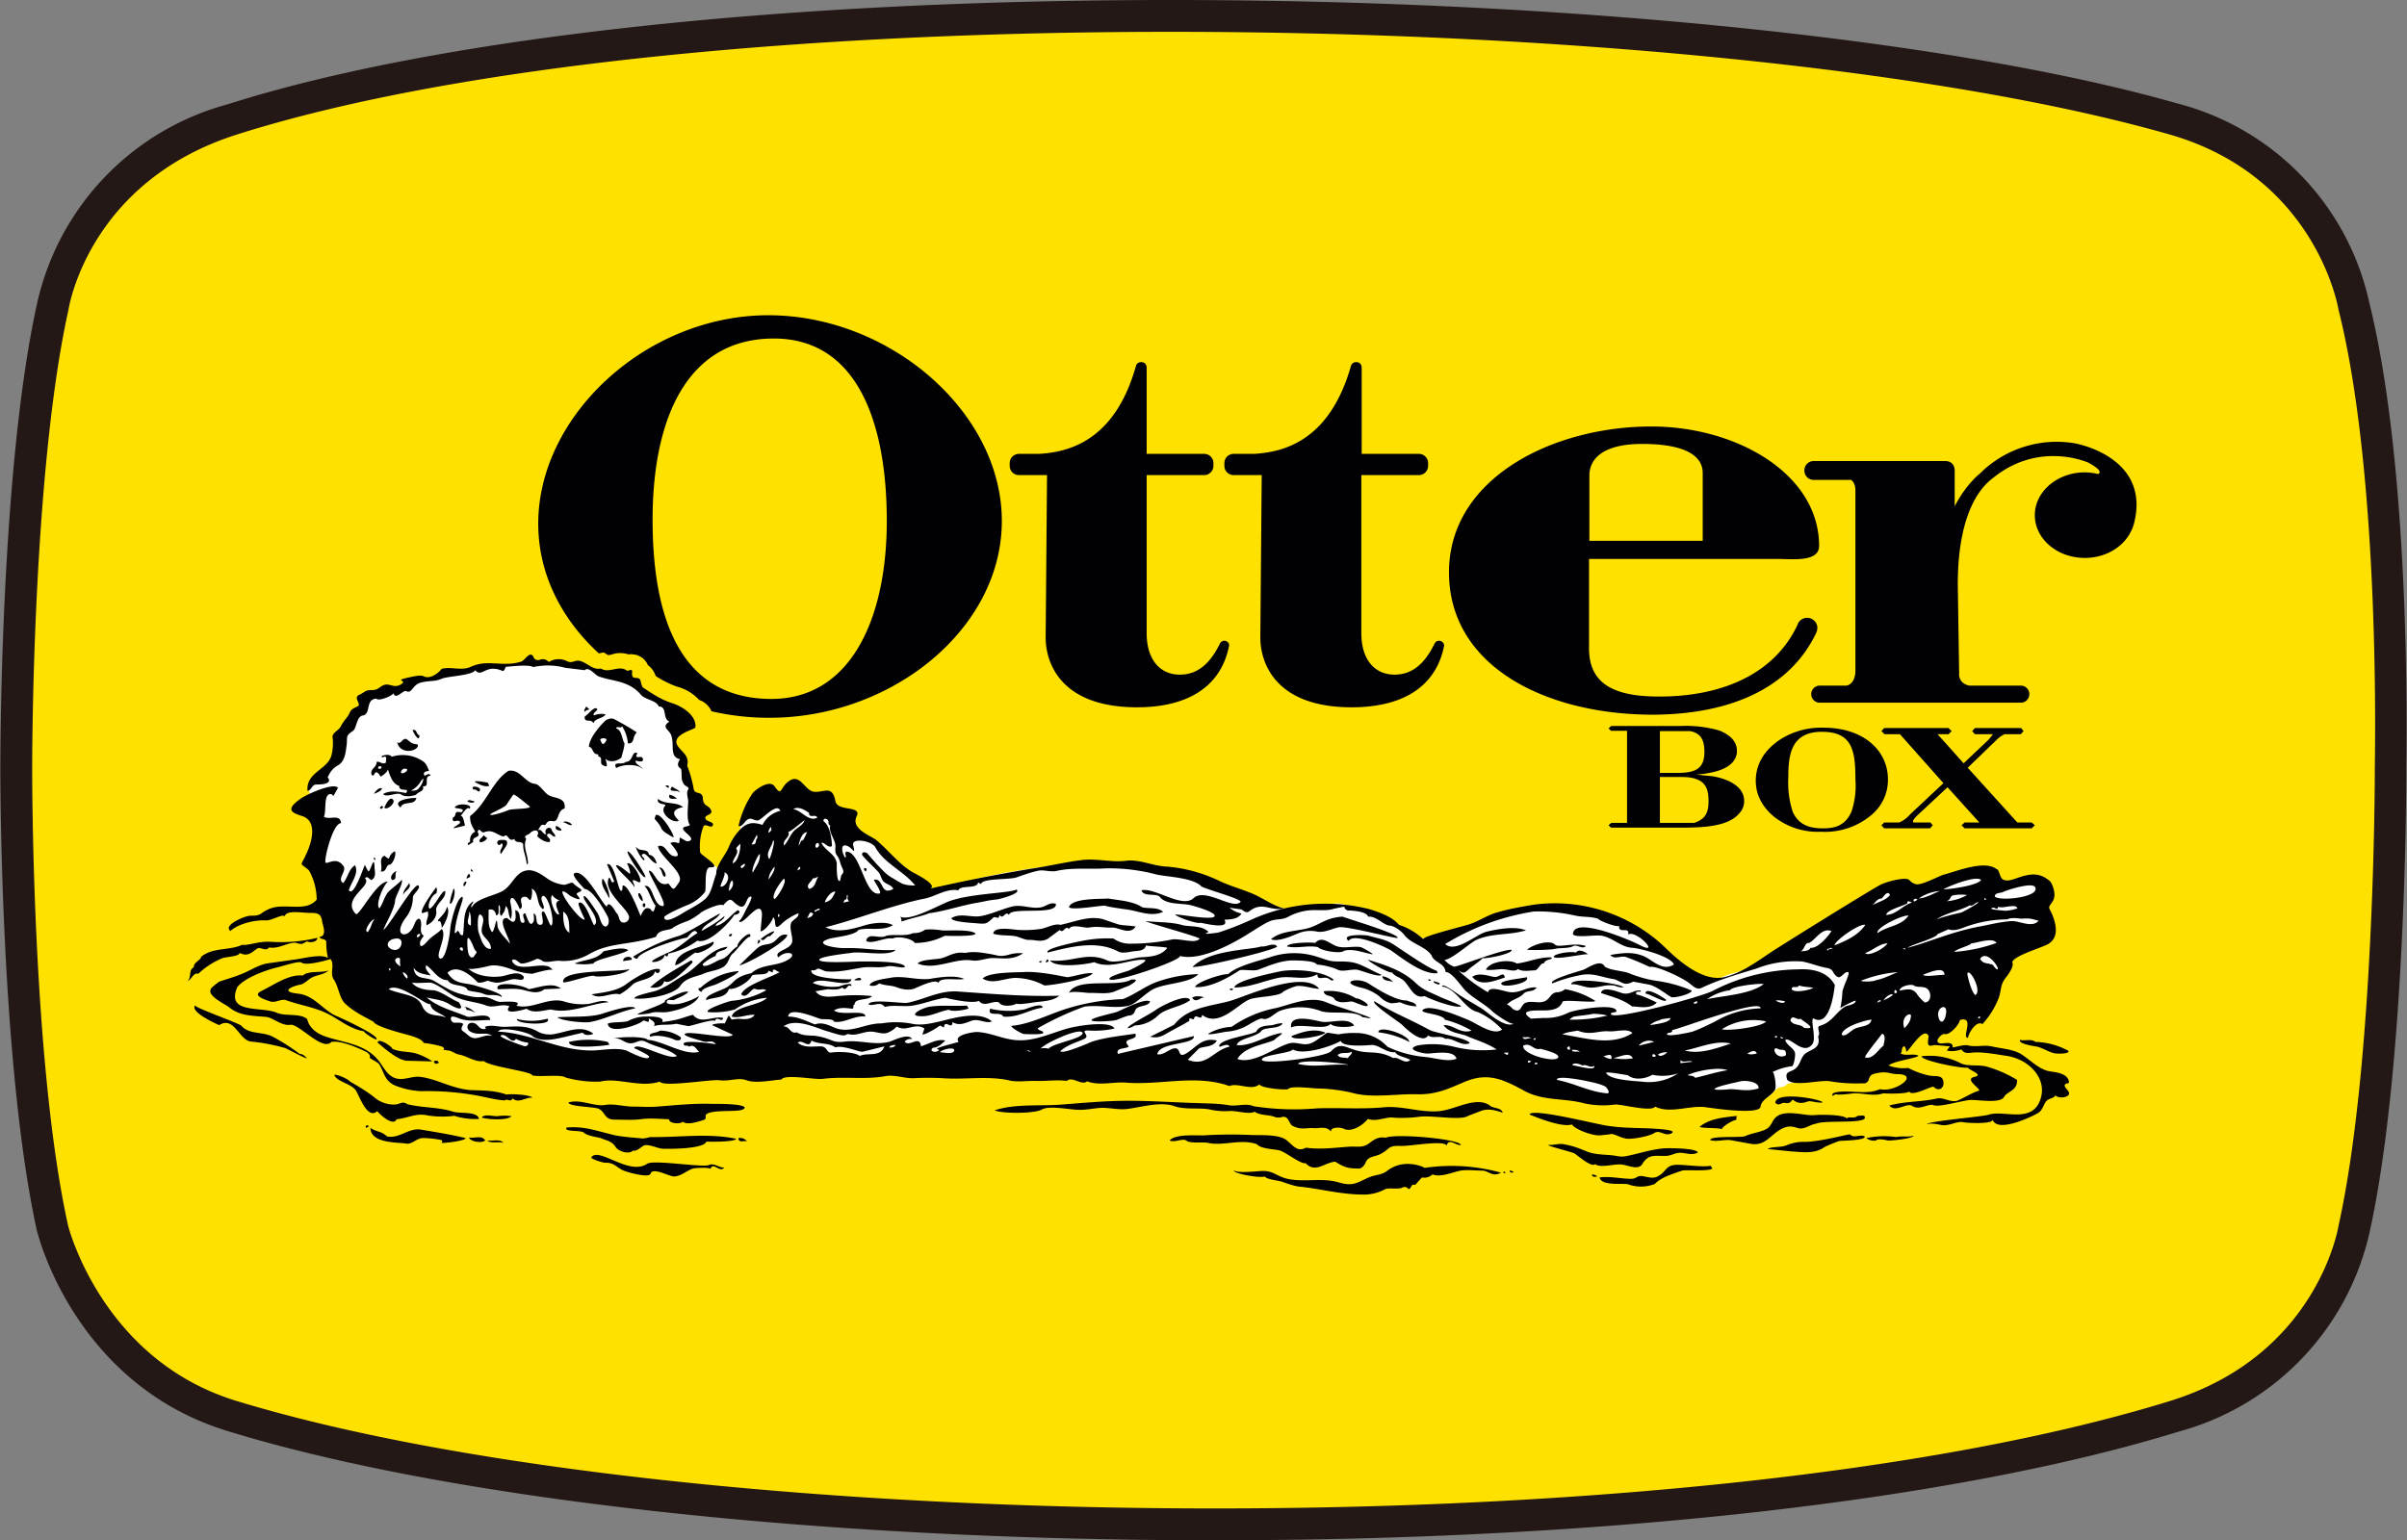
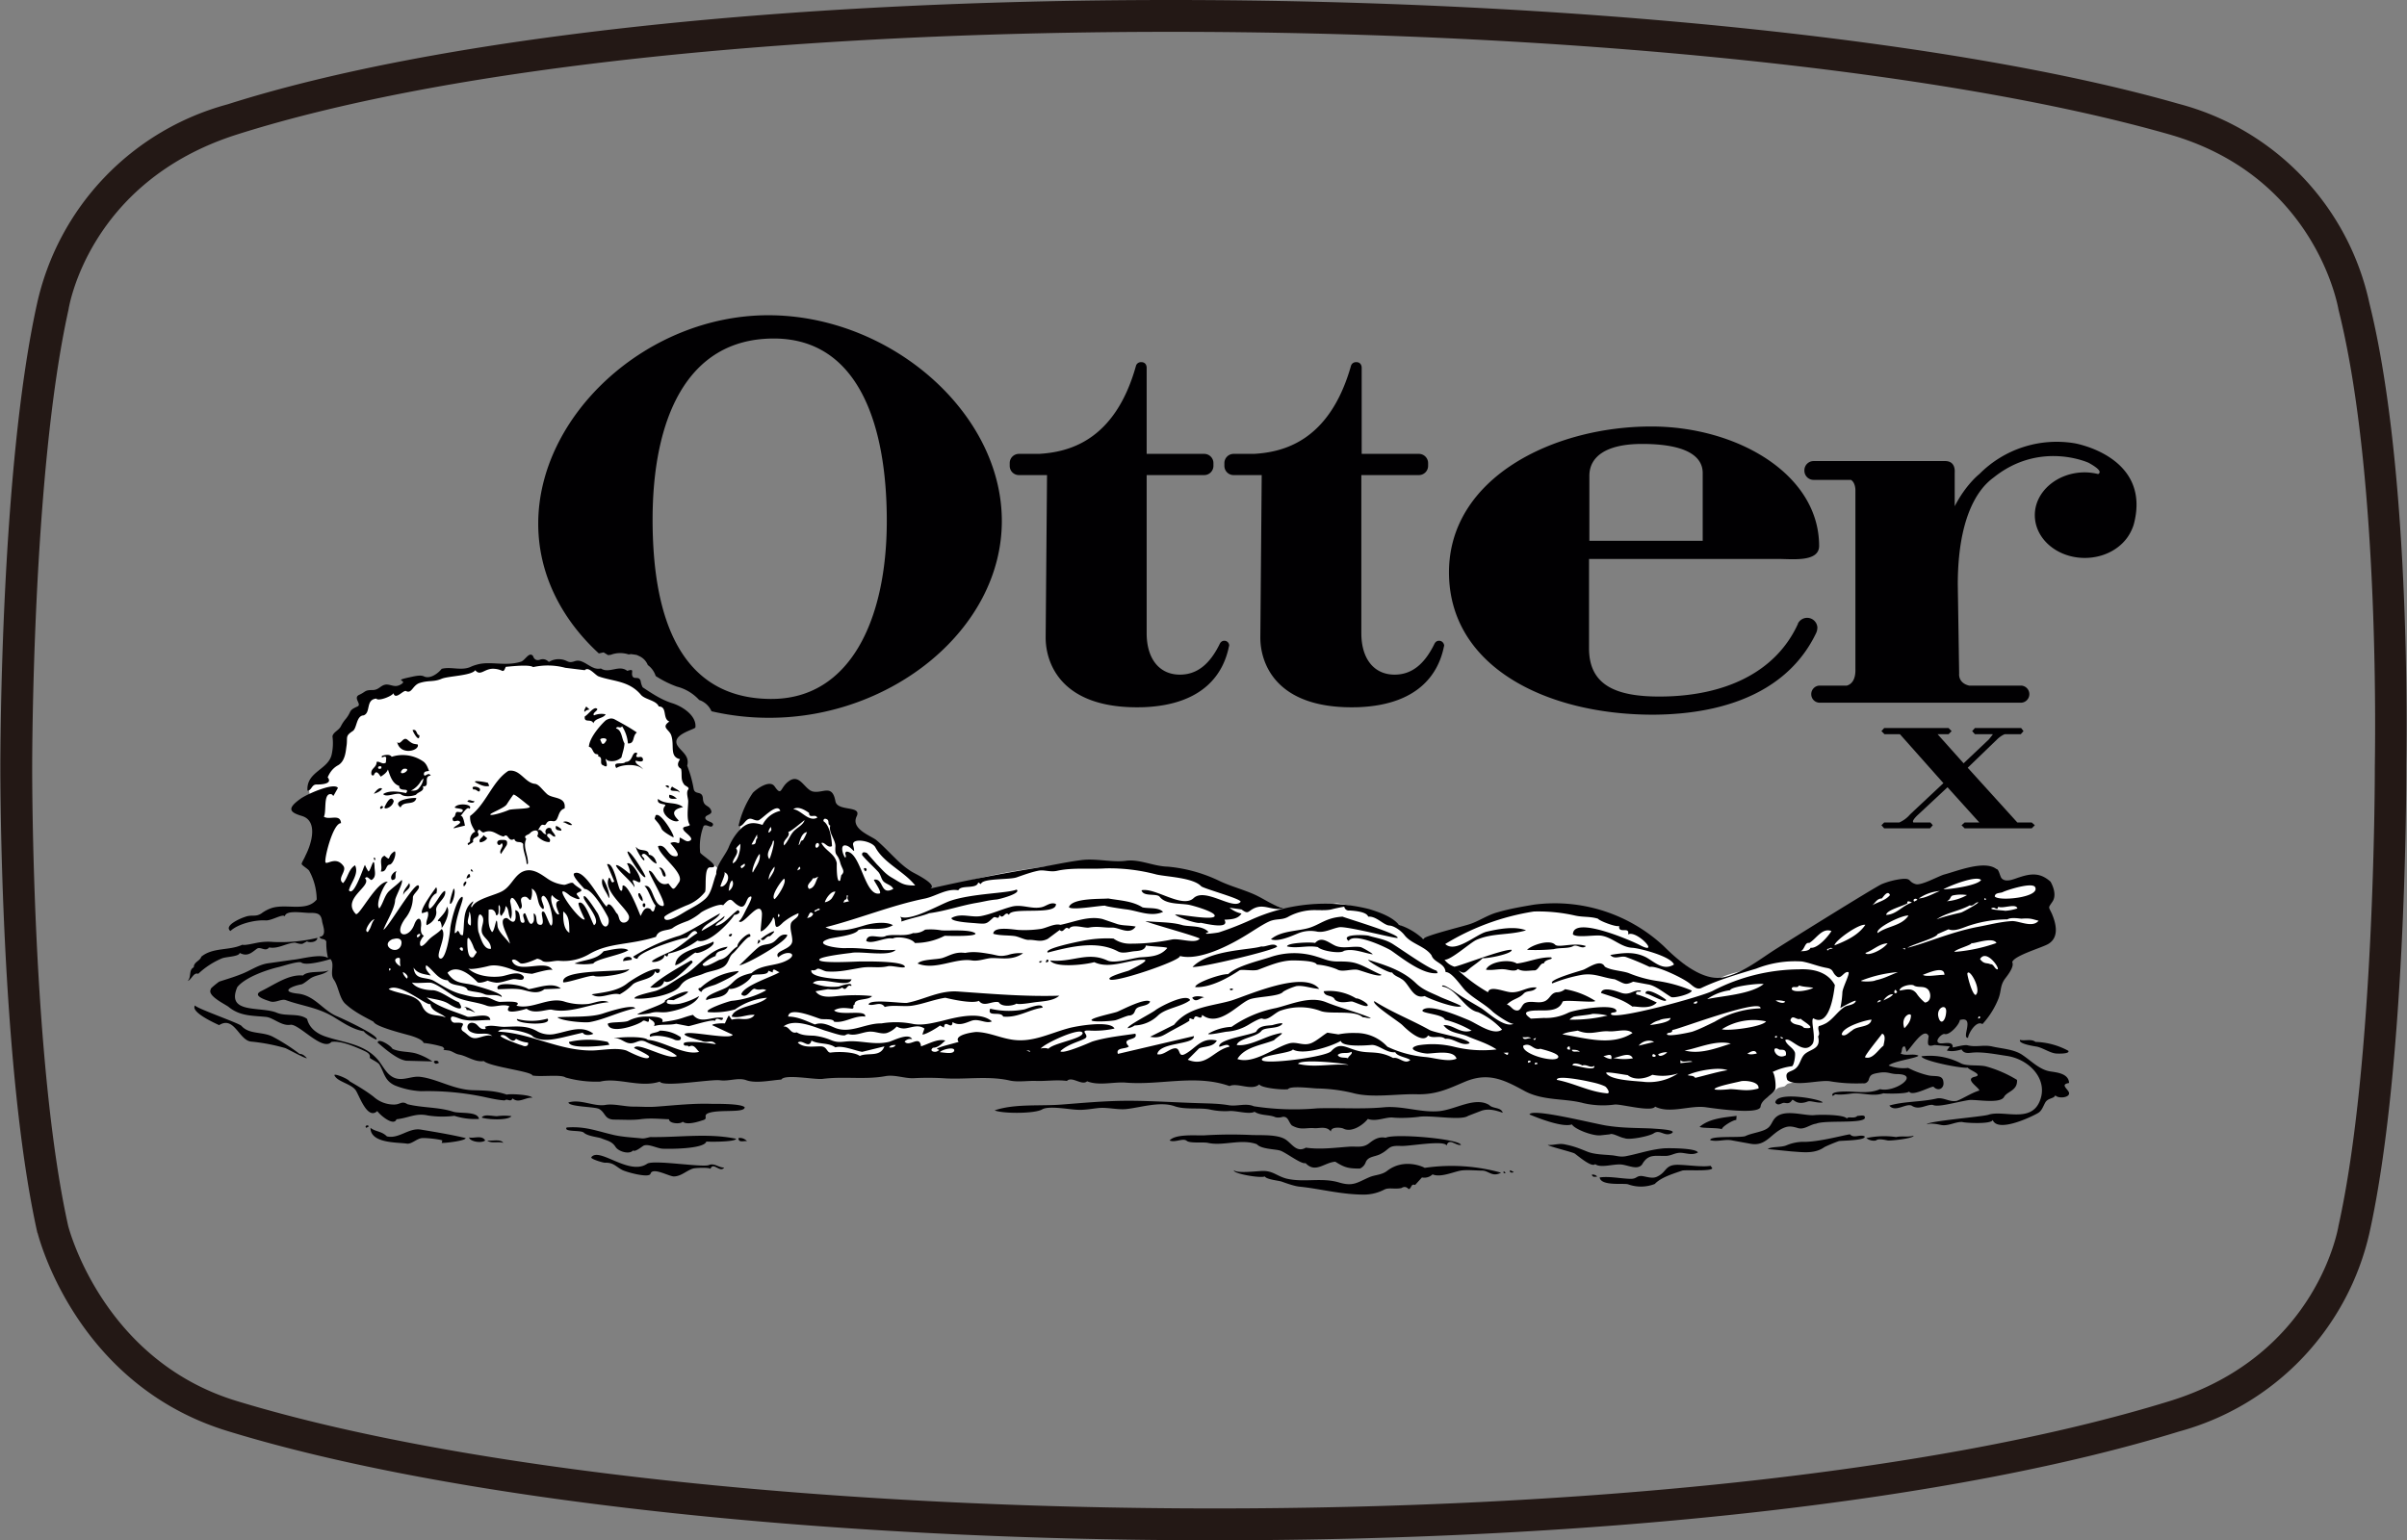
<svg xmlns="http://www.w3.org/2000/svg" viewBox="0 0 7.03 4.5">
  <rect x="0" y="0" width="7.03" height="4.5" fill="#808080" stroke="none" />
-   <path fill="#FFE100" d="M3.548 4.454c-1.149 0-2.222-.118-2.87-.316-.414-.127-.519-.528-.524-.545-.107-.48-.107-1.314-.107-1.349 0-.035 0-.868.106-1.346C.158.865.228.493.677.35 1.283.157 2.283.046 3.42.046c1.157 0 2.28.116 2.93.302a.722.722 0 01.525.548c.11.441.109 1.136.107 1.339v.008c0 .089-.003.88-.106 1.347a.734.734 0 01-.525.548c-.649.2-1.67.316-2.803.316z" />
  <path fill="#231815" d="M3.42 0C2.278 0 1.273.111.664.305a.777.777 0 00-.556.583c-.107.484-.107 1.32-.107 1.355s0 .874.108 1.358l.001.002c.005.018.116.444.555.578.651.2 1.729.319 2.883.319 1.137 0 2.163-.116 2.817-.318a.78.78 0 00.556-.583c.104-.472.107-1.266.107-1.356v-.008c.003-.204.003-.903-.108-1.35a.77.77 0 00-.558-.582C5.709.116 4.581 0 3.42 0m0 .093c1.119 0 2.246.108 2.917.3.431.124.493.512.493.512.124.493.106 1.314.106 1.338 0 .024 0 .861-.106 1.338 0 0-.059.378-.492.512-.692.214-1.743.314-2.79.314-1.096 0-2.188-.11-2.857-.314-.394-.12-.492-.512-.492-.512C.093 3.104.094 2.267.094 2.243c0-.024 0-.861.106-1.338 0 0 .055-.373.492-.512.65-.206 1.685-.3 2.728-.3" />
  <path fill="#FFF" d="M1.104 2.031l.107-.045.045-.001.015-.008.094-.016.049-.015.064-.001c.056-.002.128-.012.137-.005l.098.006.087.029.071.034.133.096-.035.047.005.029.022.046.028.084s.03.119.006.186c0 0 .027.006.04.017.012.01.028.024.032.029a.651.651 0 00.06-.091l-.002-.013.003-.031.016-.027.066-.068.062-.002s-.003-.026.02-.017c.023.009.108.036.169.139l.045.013.105.091.074.063.085-.019s.075-.026.232-.047c.055-.008.119-.01.193-.017l.127.02s.106.012.355.105l.053.017.139-.02s.118.011.246.103l.01-.001.011-.002.138-.03s.112-.058.204-.057c0 0 .147-.001.217.029 0 0 .156.115.232.167l.053.015s.012-.009.038-.017c.021-.007.054-.011.096-.036.09-.053.199-.114.222-.121.024-.008.159-.106.159-.106l.082.012.208-.051.03.035.116-.007.019.109-.101.101-.033.079-.057.116-.032.005-.025-.015-.072.047-.063-.003-.046.037-.035.048-.22.054a.159.159 0 01-.037.006h-.021c-.003.01-.016.007-.023.011l-.008.007-.014.003c-.012.003-.02.018-.031.025-.031.018-.071.007-.104.003-.046-.006-.093-.005-.139-.01l-.135-.018-.1.035-.336-.099-.378.046-.895-.034-1.063.007-.608-.065-.376-.166-.102-.405.002-.136-.028-.036-.004-.025.015-.017.027-.01.064-.12.071-.104c-.001.001-.003-.01.026-.017" />
  <path fill="#010002" d="M1.487 2.366c-.018.008-.053.018-.055.014-.002-.004.041-.019.048-.03a.596.596 0 01.019-.028c.003-.004.03.02.047.033.01.009-.042.007-.059.011m.112-.045c-.016-.014-.025-.03-.037-.031-.029-.003-.043-.044-.077-.038-.047.03-.065.097-.112.132-.001.022.008.032.015.046-.01.003-.016.016-.015.025.001.009-.012.006-.005.014l.014-.009c-.005-.019.025-.01.013-.029.004-.018.011.006.02 0 .025-.009.036.009.056.013.014-.013.012.018.031.007.005.015.019.004.026.015-.001.021.009.037.01.057l.002.002.002-.002c.001-.025-.016-.049-.005-.072-.011-.011.008-.011.012-.018.012-.011.029-.009.02.01.009.009.023.018.036.017.007-.012-.012-.014-.006-.023.01-.006.013.009.023.007-.001-.009-.011-.014-.012-.023-.01-.008-.023.006-.014.016-.012.002-.013-.018-.026-.011.007-.006.008-.019.018-.016.01.003.005-.015.026-.011.02.004.012-.031.035-.037.005-.035-.033-.028-.05-.041M1.18 2.246c.018-.002.006.012-.004.013-.011.001-.001-.013.004-.013m.05.035l.007-.007a.055.055 0 01-.013.028c-.006.009-.017.008-.024.008a.07.07 0 00.03-.029m-.118-.035h-.006c-.008-.009.015-.011.006 0m-.012-.02c0 .018-.019.018-.015.037.001.003.007.004.008-.001.007-.014.015.002.019.007.008-.005.018-.012.021-.021.006.018.013.042.033.048-.001.02.033.003.02.021-.02-.004-.049-.009-.067.003.01.011.036-.005.051 0 .01.009.032.007.045.002.006-.009.026-.01.02-.025.024.003-.001-.029.023-.031-.007-.013-.018.008-.02-.004 0-.01.01-.008.015-.01-.004-.01-.007-.019-.015-.026a.105.105 0 00-.094-.015c-.006-.009-.02-.005-.028-.003-.005.012.009-.004.012.006l-.001.014c-.01.007-.018-.005-.027-.002M1.77 2.165c-.005.008-.008.01-.012.007l-.005-.011c.001-.006.024-.006.017.004m0-.061c-.006.004-.049.048-.05.078.01.001.01.013.017.019.003.004.013 0 .01.009.017.002.001.022.015.026.019.012.006-.015.007-.019l.006.005a.041.041 0 00.04-.009c.003-.013.008-.026.009-.041-.009-.015-.007-.039-.025-.044.005-.009.012.002.018-.006a.11.11 0 01.017.05c.021.001.012-.021.026-.032-.02-.014-.044-.027-.066-.039-.009-.004-.017-.001-.024.003M2.072 3.251c.032-.01.103.001.103-.016-.01-.011-.081-.01-.095-.01-.054-.002-.107.004-.161.008-.024.002-.046 0-.07 0-.025 0-.057-.009-.08-.005-.034.006-.073-.018-.109-.007.003.013.078.012.09.019.019.011.015.03.043.031.025 0 .054.002.077-.001.029-.004.055-.001.084 0 0 .013.034.015.04.007.012.011.046 0 .058-.004.02-.005-.003-.015.02-.022M1.903 3.322c-.005-.001-.019.005-.028.004-.028-.003-.055-.004-.082-.01-.052-.012-.083-.026-.138-.022-.01.014.042.007.05.015.012.011.043.013.052.017.017.007.03.008.041.025.008.013.04.023.051.01.006.006.028-.013.031-.014.014-.006.039.008.055.009.02.001.122.001.128-.021.001.001.085.002.087-.008-.081-.017-.164-.004-.247-.005M2.157 3.325c-.001.015.018.007.025.009-.006-.006-.015-.011-.025-.009M2.072 3.403c-.012.01-.163-.016-.182-.003-.053.036-.14-.05-.163-.019-.003.005.034.016.04.016.025-.001.031.011.05.021.011.006.079.025.083.011.006-.02.054.008.068.008.021 0 .037-.017.056-.023.006-.002.048-.004.051.001.008-.022.028.013.04-.004-.015.001-.027-.013-.043-.008M5.945 3.044c-.013-.01-.031-.002-.045-.006-.007.012.045.019.05.02.02.005.04.02.058.02-.001 0 .038.002.033-.008a.214.214 0 00-.096-.026M5.645 3.228c.015.008.067-.008.105-.014.019-.003.091.012.103-.009.009-.017.04-.018.038-.05a.354.354 0 00-.089-.039c-.021-.006-.059 0-.076-.01a.198.198 0 00-.114-.02c0 .013.121.037.135.033.003.007.048.021.02.027-.03.007.013.031.014.04-.023.007-.043.021-.065.03-.021.005-.038-.01-.058-.007-.046.011-.096.008-.14.021.017.021.048-.007.065 0 .022.015.043-.004.062-.002M5.21 3.222c.007 0 .016.005.024-.008.004-.005.012.017.046.004.009-.003.026.005.043.003.003-.008-.134-.035-.138 0 .008.012.018.001.025.001M4.349 3.228c-.041-.024-.095.012-.143.018-.054.006-.109-.016-.164-.011-.063.006-.13.001-.194.003a.771.771 0 01-.186-.006c-.023-.01-.049.001-.073-.003-.029-.005-.056-.005-.085-.006-.07-.002-.139-.007-.209-.007-.065 0-.129.006-.194.011-.062.005-.138-.003-.196.017.023.01.118.01.139-.003.019-.011.077 0 .099.001.023.002.046-.003.067-.005.028-.002.054.006.081.003.043-.005.098-.023.14-.008.032.011.076.003.105.01a.2.2 0 00.054.004c.019-.002.059.011.074.002.018.012.044.008.061.016a.038.038 0 00.021-.001c.017-.002.017.015.027.025.027.015.04.006.066.008.014.001.036-.007.048.01 0-.015.029-.012.036-.009.024.013.058-.01.072-.028.025.009.052-.006.073-.004.02.002.051.001.075-.002.035-.006.124.012.145-.003l.039-.015c.021-.007.042-.001.062.006-.005-.017-.029-.011-.04-.023M4.591 3.285c.008.014.06.034.083.032l.028-.003c.007-.005.031.01.042.011.014.007.075-.006.086-.014.018-.012.03.009.05.001.026-.012-.049-.014-.055-.015-.046-.002-.084-.001-.13-.008-.032-.004-.221-.053-.228-.033.024.01.097.039.124.029M5.425 3.26c-.01.01-.027 0-.031.008-.007-.012-.079-.012-.096-.01-.031.002-.09-.02-.115.01-.007.008-.01.02-.019.027-.014.012-.048.015-.066.024-.013.006-.105-.002-.103.012.022.006.043-.004.065.001l.055.01c.04.006.054-.024.085-.042.021-.012.032-.01.052-.004.018.005.035-.011.052-.013.026-.011.129 0 .142-.015.005-.014-.017-.007-.021-.008M5.071 3.272l.001-.012c-.037.005-.078.007-.108.032.006.005.052.002.065.007 0-.007.032-.027.042-.027M3.671 3.343c.012.014.051.014.066.018.015.003.064.042.076.037.029.031.055-.002.087-.004.028.018.04.02.072.02a.032.032 0 00.017-.019c.007-.016.024-.015.04-.022.033-.016.022-.027.063-.025.026.001.127-.018.133-.001.007-.024.027.001.042-.002-.005-.018-.194-.034-.22-.021-.02-.004-.034.005-.048.016-.018.014-.034.009-.057.01-.043.003-.085.009-.128.003-.028.016-.041-.013-.061-.025-.024-.014-.07-.011-.097-.012a1.287 1.287 0 00-.139.001c-.022.001-.084-.005-.101.015.016.007.039-.008.05.001.01.008.05.003.062.006.045.01.097-.013.143.004M5.403 3.314c-.017.002-.085.021-.13.022a.128.128 0 00-.055.01c-.016.007-.045.003-.055.011l.07.007c.032.002.067.008.096-.013a.464.464 0 01.041-.017c.001-.002.081-.001.076-.014-.014-.007-.031.007-.043-.006M5.538 3.322a.245.245 0 00-.087.003.035.035 0 00.028.007c.007-.007.029-.001.035 0 .01.001.075-.006.075-.014-.017.005-.034 0-.051.004M4.659 3.401c.015.012.05 0 .074.001.021.001.049.018.063 0 .018-.032.038-.024.071-.025.016-.001.026-.01.043-.009.016.001.033.008.049-.001-.005-.013-.086-.013-.1-.012-.042.004-.07.015-.111.023-.018.003-.027-.002-.043-.003-.021-.002-.047-.002-.068-.01-.025-.01-.039-.016-.064-.021-.019-.005-.032.002-.052.001-.002.003.072.021.078.025.01.007.05.042.06.031" />
  <path fill="#010002" d="M4.161 3.412c-.002-.002-.06-.03-.11.009-.016.012-.034.011-.051.018-.035.015-.047.028-.088.016-.052-.016-.104.001-.156-.012-.028-.008-.038-.022-.067-.022-.015 0-.075.008-.085-.002-.004.01.079.024.09.018.005.009.04.012.049.015.014.005.039.014.054.015.059.006.124.024.191.023a.13.13 0 00.056-.015c.013-.006.029 0 .049-.004.008-.005.015-.004.021.003.009-.001.006-.017.019-.012l.02-.022a.035.035 0 00.031-.009c.023.01.06-.007.082-.011.017-.003.048 0 .063 0 .019 0 .029.02.055.006a.54.54 0 00-.223-.014M4.903 3.403c-.042-.001-.033.021-.064.035-.013.006-.029 0-.042-.002-.019-.002-.015.009-.037.008-.029-.001-.06-.008-.088-.004.004.026.07.016.083.02a.11.11 0 00.078-.001c.018-.019.051-.029.08-.039.009-.003.086.003.088-.007l-.005-.007c-.024.004-.062-.002-.093-.003M4.421 3.424l-.01-.005c-.005.006.006.009.01.005M4.394 3.423c-.008 0 .001.008.003.003l-.003-.003zM4.654 3.438h.01c.001-.006-.025-.011-.01 0M.579 2.845A.233.233 0 01.648 2.8c.011-.005.051-.005.052-.016.023.012.035-.001.05-.012.011-.008.025.01.036-.004.027.005.05-.013.076-.014.007.002.019.006.024.002l.011-.006c.002.004.029.005.03-.01a.467.467 0 01-.129.012.167.167 0 00-.05.003c-.006.001-.035.008-.04.005-.038.018-.086.007-.12.035-.004.013-.022.015-.022.031-.016.008-.006.029-.018.04.012-.004.017-.026.031-.021M.797 3.029c-.031-.016-.069-.006-.092-.032-.007-.008-.14-.054-.135-.06-.016.019.057.052.07.058.044-.028.058.044.093.048a.552.552 0 01.1.019c.006.002.064.034.063.029-.006-.006-.012-.012-.021-.012a.574.574 0 00-.078-.05M1.146 3.064c-.004-.009-.042-.033-.043-.018.02.017.057.05.084.053l.076.002a.181.181 0 00-.044-.022c-.023-.008-.05-.004-.073-.015M1.273 3.108l.008-.002c.002-.012-.025-.007-.008.002M1.102 3.246c.007.011.048.046.056.024.037-.004.056-.019.092-.011a.282.282 0 00.077.001.2.2 0 00.072.009c-.004-.023-.055-.015-.075-.021-.043-.014-.09-.011-.134-.022-.017-.011-.02.001-.039.001a.088.088 0 01-.06-.023c-.022-.017-.046-.031-.07-.045-.005-.008-.048-.025-.044-.017.008.018.047.024.061.042.01.012.034.09.064.062M.88 2.876c.008-.002.022-.015.029-.019.018-.01.035-.008.051-.022-.019.008-.061 0-.075.015-.042-.004-.082.026-.123.046-.028.014.02.027.025.029.017.007.034-.008.048-.003.05.018.095.021.144.052.026.016.053.034.084.039.001.006.034.025.036.024.013-.01-.103-.063-.115-.068-.041-.017-.065-.061-.114-.066-.056-.006-.014-.023.01-.027M1.07 3.295l.007-.004c-.002-.007-.014-.001-.007.004M1.13 3.32c-.016-.016-.033-.013-.048-.025 0 .046.079.042.105.046.015.003.03-.015.046-.016.01-.001.05.003.059.007l-.002.007c.009.001.07-.006.07-.014-.041-.01-.09-.018-.132-.025-.035-.005-.063.028-.098.02M1.452 3.261c-.015 0-.038-.007-.045.004.012.005.074.01.087-.004a.148.148 0 00-.042 0M1.37 3.323c.002.012.036.018.047.009-.009-.017-.034-.005-.047-.009M1.423 3.332c.012.01.032.002.047.007-.008-.012-.031-.005-.047-.007M1.15 2.742h-.002l-.002.002z" />
  <path fill="#010002" d="M5.616 2.848c.019-.007.063-.027.063 0-.021 0-.054.007-.063 0m.006.081a.123.123 0 01-.022-.023c-.014-.022-.032-.015-.052-.012 0-.013.036-.021.043-.014.012.006.027 0 .038.009.012.009.013.038-.007.04m-.041.041c-.001.014-.01.025-.019.034-.013-.036.023-.05.019-.034m-.103-.106c-.008.005-.047.004-.042.001a.375.375 0 01.107-.025c-.031.013-.042.019-.065.024m.06.037c-.008.004-.006-.01-.001-.009.001.004.007.006.001.009m-.037.022c.005-.009.018-.02.028-.018-.008.01-.018.012-.028.018m-.018.006c0-.004.01-.011.01-.004l-.01.004zm.018.126c-.015.011-.032.042-.054.034 0-.007.043-.059.05-.069.013.004.005.027.004.035m-.092-.044c-.009.005-.02.019-.03.012.001-.024.075-.044.087-.044-.004.024-.042.017-.057.032m-.051-.249c0-.013.071-.064.09-.06-.021.031-.057.047-.09.06m-.02.016c-.006-.008.006-.005.008-.009.019.003-.008.001-.008.009m-.05-.009c-.004.01-.021.01-.029.01.012-.004.012-.027.025-.024.021-.012.037-.045.065-.035-.008.014-.04.052-.061.049m.208-.144c.003-.002.017-.027.024-.01-.013.016-.035.02-.052.03.009-.007.014-.02.028-.02m.075.014c-.003-.01.01-.004.013-.002-.027.008-.045.035-.075.036 0-.014.05-.026.062-.034m.029-.01l-.009.005c-.007-.006.005-.012.009-.005m.066-.026c-.019.007-.039.02-.062.022a.125.125 0 01.062-.022m.12-.032c-.011.017-.098.028-.11.027.022-.012.097-.041.11-.027m.015.057l-.005.001c-.002-.006.003-.006.005-.001m.019.024c.007-.002.014.01.016-.003.013.007.052-.011.056.005a.144.144 0 01-.036.007c.002-.001-.056-.003-.036-.009m.03-.046c.01-.005.086-.03.094-.014.015.03-.107.042-.118.027.001-.012.017-.009.024-.013m-.164.027c.013-.006.009-.015.018-.017a.113.113 0 01.041-.001.145.145 0 01-.059.018m.067.012c.01.004.016-.009.024-.009.007 0-.037.025-.049.03-.013.003-.049.011-.072.02.029-.02.066-.024.097-.041m-.24.111c-.016.021-.06.039-.065.028.022-.007.04-.027.065-.028m.05.018l-.007-.004c.002.002.013-.002.007.004m-.079-.048c-.009-.014.073-.054.09-.051-.021.031-.062.03-.09.051m.392-.035c-.034.002-.067.011-.1.017-.078.015-.152.048-.205.061.014-.01.086-.029.088-.04l.032-.014c.019.008.044-.006.064-.012a.36.36 0 01.108-.017c.01-.007.037-.002.041-.002.027-.002.03.001.05.006-.018.022-.057 0-.078.001m-.043.141c-.008-.002-.01-.016-.02-.015-.01-.005-.018.001-.03-.015.019-.032.062.032.05.03m-.05.142l-.005.002c-.002-.005.006-.011.005-.002m-.013-.067c-.011-.003-.025-.059-.024-.063.006-.017.043.049.024.063m-.062-.126c.003-.008.052-.02.05-.026.002.005.062-.02.073 0a.473.473 0 01-.123.026m-.024.177c-.002.026-.017.039-.023.011-.005-.026.026-.039.023-.011m-1.256.129l-.009.004.009-.004zm.044-.053c-.007-.004-.021.008-.025-.004.009.002.019-.003.025.004m.014-.002c-.001.002-.002.01-.008.004l.008-.004zm.013.032c.002.001.057.013.052.025-.007.018-.108-.009-.102-.034.022-.011.029.015.05.009m.109-.053c.037.015.059 0 .09.002.024.002.053-.01.07.005-.062.04-.139.014-.205.004.013-.007.03-.008.045-.011m-.011-.041c.018-.003.046-.005.054-.008a.175.175 0 01.044.005.438.438 0 01-.111.012.038.038 0 01.013-.009m.115.121c.018-.002.047-.02.057.001a.156.156 0 01-.057-.001m.119-.047l-.045.011c.01-.013.03-.019.045-.011m.015-.063c.008-.005.023-.005.033-.007 0 .014-.049.019-.06.021a.059.059 0 01.027-.014m.038.028c.003.004.261-.095.258-.063a.278.278 0 00-.134.039c-.021.01-.042.021-.065.029-.006.002-.08.018-.074.006.004-.005.016 0 .015-.011m.069-.083c.007-.003.004.006 0 .006-.011.001-.006-.004 0-.006m.019-.007l.006.004-.006-.004zm.081-.026c.003-.011.084-.021.098-.018-.038.03-.118.034-.165.044a.15.15 0 01.067-.026m-.024.114a.173.173 0 01.129-.023c-.01.016-.11.029-.129.023m.074.071c.002.001.022-.017.028 0-.01.002-.019.004-.028 0m.033.102c-.034.01-.057.002-.085.002.008 0-.049.005-.043-.001.007-.008.065-.019.076-.022.011-.003.055 0 .052.021m-.185-.031c-.005-.008-.015-.005-.022-.008.026-.013.092-.025.117-.014-.014 0-.077.018-.095.022m-.031-.08c.035-.005.091-.032.135-.02-.044.014-.09.032-.135.02m-.012.037v-.009c.007.01.026-.001.035.005l-.035.004zm-.025-.037l.004.009-.004-.009zm-.04.011a.058.058 0 01.026-.006c-.001.004-.023.018-.026.006m-.017.003c.002-.007.008-.001.01.001 0 .005-.012.005-.01-.001m-.022.078c-.023-.003-.1-.004-.113-.026-.003-.006.058.006.063.006.019.016.052.011.072-.001a.148.148 0 00.075-.004.154.154 0 01-.097.025m-.121-.076c.008.001.027-.012.023.009a.043.043 0 01-.023-.009m.003.046l-.01-.007.01.007zm-.065-.018c.014-.005.023.009.035.001.006.018-.056-.003-.063-.001-.001-.011.024-.004.028 0m-.03-.046c.008 0 .02 0 .023.007-.006-.005-.022.003-.023-.007m-.007-.01l.002.009c-.011.003-.012-.008-.002-.009m.107.137c-.051-.005-.095-.03-.144-.039-.002-.015.081.002.09.004.018.004.034.007.051.015.005.003.019.023.003.02m-.207-.084c-.006-.005.006-.008.007-.002l-.007.002zm-.02-.005c-.006-.006.006-.009.007-.003l-.007.003zm.732-.039c.004.003.023-.005.02.017-.03.017-.047-.033-.02-.017m-.005-.037l-.005.003c-.006-.004.003-.008.005-.003m.017.003c-.003.005-.01-.001-.007-.003l.007.003zm.006-.106c-.005.009-.024 0-.028-.003.01-.001.019 0 .028.003m.045.05c.002.005.056.033.01.027-.011-.013-.031-.005-.04-.022.006-.02.019.002.03-.005m-.005-.097c.015.005.028.004.042.007-.011.007-.056.016-.063.004 0-.013.017 0 .021-.011m-.866.197l.017-.001c0 .016-.011-.002-.017.001m-.319.015c-.043-.023-.069-.012-.103-.021-.036-.009-.052-.027-.078.001-.015.017-.194.04-.202.026-.008-.014.085-.02.09-.031.03.018.113-.009.14-.025.004.019.076.013.089.012.021-.002.044.024.07.021.006.013.035.015.044.023-.017.014-.032-.01-.05-.006m-.132.001c-.008-.004-.025.001-.03-.01.012-.01.027-.002.04-.009.005.006-.01.013-.01.019m-.146.016c.01-.016.147 0 .147.003-.053-.004-.099.009-.147-.003m-.729-.044c-.01-.004-.023-.001-.023 0 .01-.015.118-.065.123-.046 0 .017-.085.029-.1.046m-.065.005c.004.001.01-.002.012.004l-.012-.004zm-.252.005c.006-.008.043-.017.042-.005-.002.012-.029.006-.042.005m-.148-.014c.003-.007.014-.007.019-.007-.004.007-.012.008-.019.007m-.086.025c-.015-.012-.062-.013-.084-.01-.013.002-.01-.019-.032-.018-.021 0-.048.005-.065-.011.014-.011.033.02.04-.006.021.012.049.005.07.02.019-.007.059.01.078.013l.065-.016c-.012.033-.049.017-.072.028m-.316-.242c-.049.011-.048.025-.07.04-.014.01-.069.024-.062.039.022-.01.057-.004.066-.033.021.003.06-.022.066-.037.004-.01.049.001.049-.016l.013.005c-.001-.018.013-.001.02-.001-.019.013-.105.039-.112.065.016.016.03-.02.04-.016.015.006.021-.003.033.004a.258.258 0 01-.101.031c-.009.001-.085.027-.068.033a.223.223 0 00.078-.008.187.187 0 01.093-.034c-.02.023-.095.024-.103.055.023.006.044-.007.067-.005-.009.013-.026.013-.039.012a.086.086 0 00-.028.002l-.008-.012c-.002 0-.008.015-.012.023-.013-.001-.036.001-.037.005l.06.028c-.006.015-.116-.01-.136-.004-.022.005.043.021.045.022.018.008.03-.006.042.01-.001-.001-.087-.013-.094-.003-.001.012.011.003.015.01.015-.009.021.007.03.015-.042.012-.106-.032-.15-.035-.013-.013-.099-.007-.098-.004.018-.003.029.013.046.014.019.001.027-.014.047-.004.031.016.064.019.09.041-.023.015-.117-.044-.125-.023 0 0 .042.019.044.025-.002.016-.06-.015-.067-.018-.028-.009-.068-.001-.097 0-.098.002-.182-.051-.277-.055.006-.017.095.002.102.015.026.015.059.008.086.002l.059-.014c.005.01.025.007.031.003-.034-.026-.073-.007-.109 0a.075.075 0 01-.053-.006c-.032-.019-.062-.015-.098-.014-.02 0-.038-.007-.057 0 .005.005.003.008-.008.006-.01-.003-.014-.015-.024-.017-.02-.006-.027.019-.006.027.023.01.043-.003.06.011-.014-.005-.028.002-.042.005-.021.005-.027-.008-.042-.018-.021-.013.023-.028-.026-.026-.012 0-.016-.02-.004-.018.014.003.02.008.035.01.024.004.045 0 .073 0-.002-.025-.056-.005-.068-.01-.04-.017-.083-.026-.118-.056.023.006.046.007.065.019.02.013.049.024.029-.005-.022-.008-.054-.034-.076-.035-.018 0-.05-.005-.061-.023.004.004.046 0 .054.001.017.002.05.028.067.038.03.017.065.017.097.029.021.008.045-.007.067.002-.022.028.042.01.05.007.023.018.061 0 .074.003.054.012.113-.018.166-.022-.019-.009-.04.002-.059.005a.175.175 0 01-.068-.006c-.048-.017-.096.024-.143.011.022-.017-.046-.01-.05-.011-.019-.004-.028-.016-.052-.014-.019.002-.037-.003-.056-.008-.03-.007-.056-.024-.082-.039-.024-.014-.056 0-.06-.039.011.018.032.019.05.023-.005-.008-.019-.019-.013-.03.021.014.034.043.063.044.01.02.052.01.058.029.019.006.032.004.05.012.012.005.035-.002.049.008.006-.011-.066-.03-.075-.033-.035-.011-.06-.002-.083-.038.028-.027.069.008.087.027.005.005.024-.001.03-.004a.11.11 0 00.026.006c.016 0 .031-.007.047-.01.013-.003.033.009.033-.007-.014-.02-.046-.005-.063-.002-.031.005-.077 0-.1-.023.006.006.05-.004.061-.007.022-.005.048.003.072.012a.216.216 0 00.054.011c.005-.001.057-.017.06-.01-.017-.036-.103.014-.119-.029.007-.008.02.005.023.007.008.008.046-.01.051-.012a.033.033 0 01.016.007c.012.006.034-.002.048-.001a.147.147 0 00.087-.019c.059-.035.117-.026.196-.051.007-.023.037-.017.049-.026.012-.009.029-.015.045-.021a.18.18 0 00.035-.022c.003-.005.057-.031.067-.023.027-.031.023-.01.047.002.019.01.02-.021.029-.026.018-.011-.006.03-.006.031-.005.008-.015.034-.024.039.01.018.06-.065.067-.025.002.007-.005.055-.003.055.011-.001.034-.029.036-.041.012.006-.004.049.029.015a.18.18 0 01.045-.027c.002.014-.018.018-.022.03-.004.016.004.033.004.05 0 .028-.056.028-.041.049.027-.025.064-.009.021.011-.032.015-.072.01-.099.035m-.668.212c-.014-.005-.009-.003-.004-.001-.016-.006-.069-.025-.06-.029.017-.008.031.029.044.01.011.006.022.01.035.011.003.011-.009.012-.015.009m-.295-.118c-.014-.033-.063-.031-.097-.047.03-.023.114.052.122.043.002.023.032.026.045.04-.024-.012-.054.002-.07-.036m-.094-.101c-.004-.003 0-.012.003-.004l-.003.004zm.032-.013c-.009-.003-.024-.019-.01-.024.014-.004.005.009.01.024m-.024-.079l.003-.001h.002c.016-.004.026.003.02.02-.013.03-.062-.002-.025-.019m.031.096c.006.002.019.013.011.019-.004-.004-.012-.013-.011-.019m.048-.105l-.005.004c-.01-.008.015-.017.005-.004m.127.039c0 .007-.005.003-.007.001-.008-.006.008-.012.007-.001m.013-.025c0-.026.017.014.017.015.009.026.017.008.001.032-.02.01-.018-.044-.018-.047m.005-.085c.006.002.006.032.005.04-.018-.006-.002-.026-.005-.04m.037.011c.011.013-.002.031 0 .046.002.019.027.026.027.051-.022.003-.03-.032-.036-.048-.003-.005-.006-.067.009-.049m.02-.017c.013-.004.02.004.022.016.012.001.005-.025.008-.03.009.008-.003.026.008.032.004-.01.009-.009.012-.029.011.009.006.026.015.038.006-.017.001-.035-.002-.052.005-.03.027.019.028.023.017-.006-.009-.032.013-.036.011-.002.014.012.019.009a.062.062 0 00.003-.033c.023.012.012.047.033.06.01-.005-.015-.034.001-.039.018.005.034.082.023.087-.004.002-.015-.033-.021-.04-.017-.007.006.034-.009.038-.018.001-.01-.021-.017-.03-.009-.012 0 .012-.005.021-.012.022-.02-.022-.025-.025-.014.003.008.028-.006.028s-.002-.033-.022-.037c0 .009.003.021-.001.03-.007.012-.019-.007-.025-.007-.029.002.01.059.01.075-.01-.015-.035-.035-.036-.053-.003-.04-.007.017-.016.019-.014-.018-.009-.044-.01-.065m.186-.043c.002.005.014.014.022.016-.021.003-.004.03-.002.04-.011.007-.031-.047-.02-.056m.032.048c.02.014.017.041.018.062-.02-.011-.018-.05-.018-.062m.47-.115c.025.009.004.046-.011.042.003-.013.017-.038.011-.042m.023.024c.009.012-.005.031-.01.03.002-.004.001-.022.01-.03m.012-.093c.003-.006.008-.009.012-.014.002.013-.006.053-.022.057 0-.015.021-.029.01-.043m.024.044c.006.007-.006.011-.007.014-.01-.007.003-.009.007-.014m.037-.085l.001.011c-.008.004.001.02-.017.018l.016-.029zm.008.057c.003.021-.012.037-.02.054-.007-.004.014-.052.02-.054m.038-.037c.01-.013-.004.042-.01.052-.013-.018.008-.036.01-.052m-.005-.042l.001.009c-.014.019-.008-.004-.001-.009m-.007.154c0-.014.008-.027.017-.038.002.012-.01.026-.017.038m.042-.091l-.008-.002.008.002zm-.01.196c-.005.011-.007-.004-.002-.005l.002.005zm.013-.108c.01.009-.02.055-.028.06-.012-.009.02-.054.028-.06m.01.082l.008-.013-.008.013zm.002-.219c.003.004.043-.031.048-.034-.004.013-.018.02-.027.028-.015.012-.019.032-.033.046-.006-.017.021-.025.012-.04m.061-.055c0 .018.019.001.024.014-.026.013-.046-.022-.07-.025.014-.01.035.003.046.011m.029.091c.001.006-.002.008-.006.011-.01-.001-.001-.022.006-.011m-.01.198c-.01-.004.006-.006.008-.01.013.005-.005.004-.008.01m.048-.192c-.001-.026-.007-.061-.025-.073 0-.007.004-.009.011-.005.007.005 0 .014.009.018-.006.02.016.042.015.061-.002.031.006.018.014.047.005.019.016.025.003.037l-.003.015c-.012.013-.01-.053-.01-.05-.005-.028-.032-.035-.045-.059.009-.005.018.016.031.009m.04-.002c.019.003.03.034.022 0-.007-.024.055-.014.065.006.025.046.084.07.116.111-.036 0-.039-.006-.07-.024-.017-.01-.027-.023-.042-.038l-.029-.033c-.01-.004-.015-.002-.014.006.012.015.03.031.046.048.01.01.009.025.02.032.008.006.021.009.025.019-.039.021-.027-.032-.056-.027-.004 0 .022.033.017.04-.045.012-.055-.122-.098-.122-.008.006.002.01-.003.018-.007-.007-.017-.039.001-.036m.012.193l.008-.004-.008.004zm-.019-.026l.004-.008c.012-.002.001-.018.01-.012-.003.006-.002.011.003.016l-.017.004zm-.034-.012a.033.033 0 01-.02.011c.003-.011.018-.033.031-.031a.128.128 0 01-.011.02m-.055-.059c.006.001.011-.003.016-.005-.008.012-.009.033-.027.036-.011-.012.008-.021.011-.031m-.017.116c.006-.006.007-.024.018-.012-.003.008-.01.011-.018.012m-.025-.213c.002-.001.006-.036.025-.038a.134.134 0 01-.012.024c-.009 0-.006.012-.013.014m.005.07l-.008.004c0-.004.009-.019.008-.004m-1.259.178c-.004.008-.005.007-.008.003-.003-.007.015-.035.024-.034-.009.009-.009.021-.016.031m4.965.447c-.001-.029-.039-.031-.056-.034-.03-.005-.054-.03-.079-.047-.025-.018-.062-.019-.091-.026-.024-.005-.046.003-.07-.003-.01-.003-.042.007-.044.006.002-.02-.026-.01-.037-.012-.02-.004.006-.03.014-.027.014.004.043-.028.044-.041.046-.013.003.054.024.052.001-.013.024-.052.042-.04a.244.244 0 00.047-.075c.009-.024.004-.038.02-.059.006-.008.027-.034.02-.047.005-.019.086-.042.105-.053.034-.02.022-.062.011-.088-.01-.022-.012-.016.001-.035.012-.017.005-.041-.005-.059-.029-.026-.055-.025-.091-.013-.014.004-.039.017-.052.003-.005-.006-.008-.027-.015-.027-.035-.027-.115.006-.153.016-.017.005-.067.033-.083.028-.023-.007-.011-.018-.041-.015a.225.225 0 00-.058.015c-.019.008-.29.177-.305.187-.047.029-.098.072-.156.085-.062.014-.134-.049-.175-.09a.467.467 0 00-.38-.122c-.035.006-.071.012-.105.022-.031.008-.058.028-.086.036-.018.006-.137.035-.132.043a.189.189 0 00-.071-.042c-.02-.024-.058-.037-.087-.046a.525.525 0 00-.349.033.883.883 0 01-.09.035c-.003.001-.058.009-.03-.001-.019-.02-.054-.015-.076-.02-.033-.01-.074-.008-.108-.012-.002.003.142.042.158.051-.012.017-.06-.002-.082.003a.596.596 0 01-.12.012.082.082 0 01-.05-.015.36.36 0 00-.092.007c-.01.002-.112.022-.1.034.069-.018.145-.036.206-.003.014.007.034 0 .048-.001.012-.001.03-.002.033-.017.006.003.064.004.062.008-.021.025-.051.025-.08.027-.024.003-.074.019-.095.009-.059-.027-.103.007-.167 0 .015.023.105.012.129.005.046.022.103-.009.145-.007.021.001-.043.031-.045.032-.006.002-.064.018-.055.025.01.013.21-.055.205-.068.058.015.148-.033.192-.06.02-.012.046-.03.067-.04.023-.011.039-.003.06-.016a.162.162 0 01.08-.018c.01 0 .03.001.043-.002a.424.424 0 01.038-.008c.002.008.008.012.016.011.012.001.049.003.054.018.024-.002.045.025.062.026.014.001.034.015.044.028.02.026.06.032.079.059.007.022.039.022.041.049.019-.001.047.044.059.055.024.023.055.038.078.06.007.007.051.038.062.036-.027.013-.074-.032-.094-.045-.023-.014-.047-.027-.069-.042-.001 0-.047-.035-.046-.022.043.006.066.068.105.075a.218.218 0 01.07.051c-.025.019-.074-.018-.098-.028-.02-.008-.115-.05-.134-.029-.008.01.059.011.065.028a.31.31 0 01.078.032c-.033.011-.052-.018-.082-.016.017.024.049.023.071.033.025.011.057.02.084.038a.348.348 0 01-.125-.008.263.263 0 00-.104-.004c-.042.011.012.024.027.024.019 0 .077-.012.085.015-.024.011-.066-.003-.092-.005a.323.323 0 01-.11-.03.123.123 0 00-.092-.04.224.224 0 00-.051.004l-.032-.005c-.01.005-.03.023-.046.03-.025.011-.044-.006-.068.002-.043.013-.103.061-.149.045.021-.036.074-.041.107-.055.011-.012.046-.029 0-.016-.032.009-.075.035-.109.03.006-.02.058-.023.072-.041.01-.012.046-.005.06-.019.009-.009-.028.002-.028.002-.017.002-.038.001-.047.019-.013.01-.113.022-.108.044.007 0 .026-.012.03 0-.047.01-.067.061-.122.038l.033-.033c.015-.007.041-.003.052-.023-.046-.011-.062.024-.094.04-.021.01-.01-.021-.031-.017-.016.003-.032.021-.049.017.006-.036.11-.027.107-.053l-.222.052c-.007-.02.024-.013.032-.022-.026-.027.029-.015.019-.037-.041.006-.088.011-.126.023-.012.005-.087.038-.093.028.021-.02.055-.028.07-.036.021-.01-.022-.027.019-.024a.265.265 0 00.069-.006c-.012-.025-.113-.007-.134-.001-.059.016-.11.045-.173.032-.032-.006-.062-.02-.096-.021-.007 0-.069.008-.052.029l-.04.011c-.048.014-.004.008-.022.016-.007.005-.026 0-.013-.01.015 0 .026-.012.036-.021-.022-.006-.047.009-.071.017-.004-.035-.034.004-.048-.014.006-.006.013-.009.022-.007-.01-.02-.056.005-.068.008-.039.009-.072-.002-.11-.002-.023 0-.034.006-.056-.002a.184.184 0 00-.051-.014c-.017-.001-.036 0-.052-.01-.019.006-.021-.019-.039-.017.033-.025.089.001.122.012.014.004.031.01.045.013.019.003.01-.001.023-.003.022.007.045-.008.066-.007.015 0 .031.008.046.004a.07.07 0 00.029-.019.04.04 0 00.028.005c.018-.003.036-.011.053.001l-.006.017c.007.003.051-.024.051-.026l.012.006c.002-.027.024.01.025-.016.019.012.037.003.056-.004.022-.007.041.01.059.002-.036-.031-.108-.011-.147-.001-.027.006-.053.013-.081.009a.254.254 0 00-.095-.002c-.046-.001-.09.031-.135.013-.019-.008-.038-.018-.059-.01-.025-.01-.05-.023-.078-.023.002-.032.085.005.095.007.009.002.037-.002.039.008.031.005.059-.019.091-.015.003-.022-.072-.001-.091-.018.016-.01.035-.007.053-.005.008-.002-.001-.01.007-.012-.001-.02.04-.011.051-.025a.487.487 0 00-.087-.001c-.024.001-.062.011-.078-.013l.036-.006c.013.001.03.003.042-.005.013.014.013-.012.026-.004.006-.014-.034 0-.035.001a.157.157 0 01-.077-.01c.021-.022.105.018.113-.011-.012.001-.126-.001-.117-.027a.016.016 0 00.016-.003c.006-.004.019.006.028.007.036.003.066-.005.103-.011.027-.004.05.002.076-.004.012-.003.044.007.05.002-.001-.018-.113-.016-.131-.016-.011 0-.125.007-.119-.006.004-.009.085-.018.093-.019.027-.006.112.012.13-.009-.051.004-.097-.007-.147-.005-.025.001-.098-.011-.048-.027.015-.005.077-.01.086-.026.027-.009.069.005.101-.014-.02-.012-.061-.006-.081 0-.037.011-.079.024-.116.006.099-.025.192-.064.291-.084.032-.007.063-.03.097-.024.007-.017.054-.002.058-.023l.008.005c.003-.018.084-.012.105-.02.02-.007.042-.015.062-.019.017-.004.035.005.056 0 .045-.01.099-.004.141-.007a.534.534 0 01.149.018c.032.007.106.009.13.034.006.007.122.038.115.046-.021.025-.103-.043-.137-.011-.033.031-.113-.032-.152-.023.005.02.044.008.053.019.017.022.056.019.083.023.013.002.071.019.077.03.011.02-.103-.003-.115-.001.007.008.065.028.074.024.002-.001.089.023.07-.009.018-.001.039-.001.05-.018a.082.082 0 01-.035-.017l.035.005c.02.015.018.006.036-.003.031-.015.052.008.088 0-.03-.007-.058-.028-.087-.041-.034-.015-.07-.024-.103-.04a.436.436 0 00-.149-.041c-.043-.001-.083-.023-.124-.017-.04.005-.087-.008-.13-.002-.047.006-.093.017-.139.024a5 5 0 00-.301.059c.023-.011-.045-.044-.052-.048-.039-.023-.07-.064-.106-.094-.015-.012-.075-.032-.057-.069.016-.033-.056-.013-.062-.044-.009-.05-.035-.024-.063-.028-.027-.003-.04-.056-.074-.03-.025.018-.019.046-.041.014-.014-.019-.05.006-.063.019a.276.276 0 00-.042.097c.009.004.017-.011.023-.016.013-.012.02.001.034 0 .01-.001.056-.055.065-.028a.077.077 0 00-.052.041c-.025-.008-.042-.008-.062.01a.161.161 0 00-.037.056c-.009.022-.038.054-.036.077-.01.024-.013.056-.032.073-.02.018-.042.027-.063.04-.007.004-.056.036-.057.014 0-.007.054-.03.063-.034a.124.124 0 00.056-.04c.005-.008-.004-.073.015-.072.038.002-.024-.034-.029-.043a.167.167 0 01.01-.078c.009-.007.022.009.027-.002.005-.011-.024-.01-.022-.023.002-.008.022-.008.017-.02-.006-.017-.022-.01-.024-.034-.001-.026-.023-.01-.027-.029a.346.346 0 00-.019-.068c.008-.03-.018-.041-.029-.06-.017-.032.053-.046.053-.052.004-.033-.036-.061-.069-.071-.031-.01-.058-.028-.085-.046a.06.06 0 01-.006-.019c-.005-.014-.017-.004-.023-.012-.007-.012.008-.025-.016-.017-.024-.019-.053.009-.077-.007-.021.005-.037-.013-.055-.02a.028.028 0 00-.022-.001c-.021.007-.019-.004-.042-.006a.054.054 0 00-.033.008c-.007-.007-.015-.01-.025-.007-.01.004-.018 0-.021-.01-.011-.015-.023.012-.035.016-.047.015-.09-.003-.13.009a.107.107 0 00-.019.007c-.027.011-.056-.002-.083.005-.01.013-.034.031-.052.022-.01-.005-.029 0-.043.003-.051.011 0 .007-.025.021-.017.01-.028-.001-.043 0-.016.002-.02.016-.039.016-.024 0-.019.005-.039.014-.019.009.009.028-.005.034-.027.012-.016.013-.033.035a.107.107 0 00-.015.022c-.006.013-.022.017-.025.03a.153.153 0 01-.002.052c-.009.046-.075.051-.071.107.012 0 .012-.018.026-.018.009 0 .05 0 .033-.021.003-.006.01-.024.03-.035.022-.012.023-.044.025-.056.004-.026-.005-.029.018-.044.013-.008.01-.045.032-.046.022-.008.005-.046.037-.049.006.009.048-.008.05-.016.006.022.029-.01.037-.006.017.009.019-.018.041-.024.026-.008.04-.002.063-.012.019-.008.088-.009.098-.025.014.017.024-.001.047-.004a.063.063 0 01.032.006c.008.002.008-.013.012-.012.004 0 .067-.008.078.001a.198.198 0 01.094.002l.057.007c.011-.012.03.014.04.018.041.015.089.012.124.054.012.014.045.016.052.034.026 0 .01.036.031.044-.026.018.001.023.006.042.009.029-.006.061.025.068 0 .002-.015.018.003.028.004.014-.002.031.008.044.002.007.02.009.012.018-.005.009.001.025.001.033 0 .017-.006.055.005.069-.005.007-.028.002-.017.017.007.009.032.024.015.03-.009.004-.018-.007-.028-.01 0 .031-.005.006-.027.016 0 .002.042.045.009.038-.018-.004-.023-.036-.045-.029.002.028.08.079.061.106-.018.027-.016.021-.031.003-.034.013-.04-.039-.057-.037.002.015.059.105.04.103-.029-.002-.027-.067-.053-.058.01.004.022.046.033.057-.003.003-.004.029-.015.01-.017-.01-.023.009-.029.02-.005-.011-.035-.092-.052-.089-.002.001.001.021-.007.014-.007-.005-.019-.084-.039-.076l.021.05c-.01.01-.009-.01-.015-.011-.02.036.047.085.057.11.005.011-.005.024-.018.021-.013-.005-.008-.021-.018-.028-.004-.007-.022-.039-.028-.018-.018-.015-.064-.111-.094-.098-.012.005.027.043.029.046.024.001.059.064.068.081.009.019-.004.04-.016.022-.007-.011-.008-.026-.017-.037-.001-.002-.04-.063-.037-.04.002.013.053.066.03.08-.007-.009-.027-.076-.045-.065-.003.006.016.043.018.048-.015.009-.106-.121-.044-.07.003.003.04.021.025.003-.006-.008-.008-.008.005-.014.013-.006-.008-.011-.02-.025-.006-.004-.021.006-.027.005a.104.104 0 01-.048-.018c-.022-.015-.048-.035-.077-.018-.022.014-.03.04-.054.054-.022.013-.08.023-.09.048-.006-.004.005-.012.004-.018-.033.023-.024.065-.03.099-.005.001-.009-.002-.01-.007-.008-.013-.005.001-.014.001.004-.058.03-.101.022-.106-.017.004-.034.078-.035.093-.001.02-.014.095-.03.087-.016-.007.023-.067.005-.086-.012.014-.028.02-.04.034-.002.002-.026.032-.023.004a.054.054 0 01.011-.018c-.011-.006-.009-.021-.008-.03.001-.027-.012-.025-.02-.003-.016.044-.065.037-.027-.017a.1.1 0 00.023-.063c.001-.01.022-.024.017-.033-.009-.018-.092.127-.103.128.008-.022.033-.061.034-.086.001-.011.026-.054.019-.059-.011.012-.023.02-.035.031-.015.013-.018.036-.03.052-.013-.012.014-.072.025-.078-.032-.004-.085.104-.094.094-.043-.045.05-.082.027-.104.007-.009.013.004.019.005.014-.008.01-.023.009-.035-.001-.044-.011.009-.018.01a.114.114 0 01-.01-.019c-.003.001-.032.096-.047.074.006-.023.03-.048.018-.073-.019.011-.021.037-.035.052-.019-.013.012-.035.001-.05-.021-.029-.047-.004-.052-.01-.006-.005.021-.116.045-.115-.002-.029-.034-.008-.05-.019.008-.015-.002-.066.019-.066.007 0 .006.005.009.005l.013-.023c-.01-.016-.082.014-.107.03-.043.03-.035.041.002.052.046.014.03.077.01.116-.003.008-.011.02-.011.024s.018.014.022.02a.179.179 0 01.022.084c-.03.037-.089.011-.132.025a.108.108 0 00-.03.016c-.018.011-.027.002-.048.01-.01.003-.063.025-.042.041.022-.021.072-.033.103-.031.018.001.049-.02.056-.012.003-.02.056-.009.074-.01.023 0 .032.003.035.026.002.011.015.042-.008.044.004.01.016.003.02.014a.19.19 0 00.005.048c-.021-.014-.078.003-.102.005l-.071.01c-.031.004-.053.022-.083.033-.02.008-.041.014-.062.021-.003.002-.029.022-.024.022-.013.019.044.045.052.052.033.027.069.025.109.029.021.002.045.027.071.023.025-.004.094.079.12.05.027-.004.066.013.089.023.01.005.026.01.023.023 0 .003.024.013.028.02.015.025.015.047.045.061a.235.235 0 00.077.017.797.797 0 01.17.014c.026.005.047.011.074.013.008-.007.017.007.023-.006.018.016.038-.004.058-.002-.006-.009-.066-.012-.075-.009-.034-.012-.066-.012-.1-.013-.056-.002-.103-.033-.153-.039-.025-.003-.05.013-.075.003-.022-.009-.032-.032-.046-.05-.041-.051-.103-.052-.159-.072-.024-.009-.044-.025-.05-.05-.023-.018-.061-.007-.088-.018-.046-.02-.15.005-.116-.075.023-.029.087-.051.122-.059.012-.003.058-.018.065-.013.013.01.066-.004.085-.01.014.015-.003.042.01.06.014.02.016.055.034.071.025.023.054.037.082.052.005.014.084.034.102.039.008.002.042.012.044.023a.313.313 0 01.055.011c.016.012-.013.007.017.011.011.001.02.01.032.012.023.004.046.023.072.019.019.017.14.03.142.042.024.005.083-.004.097.006a.33.33 0 00.101.012c.052-.013.116.019.174 0 .01.017.146-.007.175-.004.027.004.054-.009.078 0 .028.01.072 0 .102-.002.01-.017.098.001.121-.002.061-.008.123.003.183-.008.027-.005.056.007.082.006a.803.803 0 01.085 0c.065.005.132-.008.197.007.023.005.054 0 .076.001.031.001.059-.004.09 0 .015-.015.044.015.059.001.035.014.078.001.114.004.102.008.203-.025.302.01.023-.011.065.015.087-.005.005.011.072.017.084.014.007-.011.073-.002.086-.002a.483.483 0 01.102.013c.057.016.132.002.19.004.055.001.09-.016.137-.036.068-.029.113-.008.175.026.055.03.118.021.173.036a.254.254 0 00.091.004c.018-.002.108.023.118.006.043.022.103-.005.149.002.022.003.156.023.159-.002.003-.022.031-.03.042-.049.005-.009-.001-.05-.007-.052a.177.177 0 01.057-.017c.006-.003.011-.035.008-.041-.006-.014-.023-.02-.028-.035.013-.013.052.046.079.012.013-.016-.006-.07.003-.076.048.028.06-.074.063-.097-.021-.039-.064-.048-.105-.046a.557.557 0 00-.25.062c-.024.015-.299.091-.299.068 0-.006.017-.002.016-.009-.005-.023-.124-.003-.141.006a.147.147 0 01-.071.015l-.038.002c-.003-.003-.025-.016-.007-.021.03-.009.085.01.1-.029.009-.006.096.005.095-.002a.237.237 0 00-.088-.034.038.038 0 01-.025.009c-.017.003-.018.017-.032.025-.019.01-.04-.002-.059.006-.012.005-.012.025-.027.022-.012-.002-.016-.015-.027-.017.017-.017.035-.017.049-.032.01-.011.028-.003.038-.018-.031-.003-.05.019-.082.013-.021-.004-.056-.018-.06.001a.479.479 0 01-.087-.064c.017.01.017.009.034-.006.007-.006.035-.025.037-.03.008.003.088-.012.085-.024-.025-.003-.166.053-.168.049a.058.058 0 01-.028-.02c.019.001.075-.05.093-.058.047-.021.096-.013.145-.028-.033-.013-.081-.004-.115.004-.03.007-.091.064-.121.036a.704.704 0 01.259-.095.488.488 0 01.121.012c.023.005.043.002.066.009.005.007.056.026.062.021-.003.025.032 0 .026.025.025-.014.097.064.034.031-.018-.01-.195-.088-.195-.031.013.011.066 0 .085.004.032.006.055.033.088.035.021.001.114.025.122.049-.031.019-.056-.007-.081-.021-.035-.018-.069-.013-.105-.007.013.015.03.001.046.006a.785.785 0 01.069.029c.017-.005.089.028.114.046.01.007.023.023.038.015.048-.023.106-.04.159-.056a.31.31 0 01.134-.021c.027.005.045.014.073.019.021.004.014.014.029.025.012.009.021-.016.033-.013.007.002-.016.044-.017.059a.286.286 0 01-.006.046c.005-.003.048-.027.045-.02-.005.012-.024.011-.033.017-.02.013-.032.034-.053.047a.102.102 0 01-.022.009c-.005.01.006.02-.002.03.009.036-.019.036-.037.05-.013.01-.014.028-.025.04-.015.017-.038.008-.028.037.022.021.094-.001.125.004.035.006.066.007.096.006.007.001.012-.002.016-.008.005-.017.008-.019.032-.023.025-.004.032.004.052.004.069.001-.007.055-.05.044-.029.013-.062.008-.092.007-.003 0-.057-.002-.046.013l.007-.005c.004 0 .011.003.047-.002.031-.004.063.01.094-.001-.001.001.067.003.075-.005.009.017.072-.021.072-.013.015.014.031.002.028-.015-.002-.022-.023-.015-.043-.019a.254.254 0 01-.06-.022.123.123 0 01-.057-.007c.013-.013.086-.022.087-.029-.017-.007-.035.002-.052-.006.006-.006.001-.021.012-.021.003.005.004.01.005.016.011-.007.051-.076.065-.046-.004.026-.004.032.017.026l.045.004-.009.012c.014.004.03.001.043-.003.008.014.022.01.035.009.031-.002.07.006.098.01.065.01.122.069.095.133-.027.064-.106.024-.15.039-.021.006-.182.019-.179.028.011-.005.033 0 .043.002.021.003.04-.01.06-.009.009.003.086.007.089-.006.015.039.117-.011.132-.02.011-.006.015-.019.021-.03.008-.015.025-.011.03-.022.008.011.047.007.039-.01-.006-.011-.024-.022.001-.026" />
  <path fill="#010002" d="M2.005 2.74c.005-.001.022-.033.032-.014-.026.016-.047.037-.074.052-.004.002-.066.028-.058.032.01.003.038-.007.035-.02.009.005.009.008.012-.004a.221.221 0 00.085-.038c.034.013.1-.06.108-.076 0 .003.025-.005.01-.013-.021.014-.039.042-.065.046.002-.011.026-.016.026-.029-.022.019-.042.03-.067.044.006-.021.044-.031.054-.051-.002-.002-.104.063-.123.066a.552.552 0 00-.131.06.016.016 0 00.013.006c.001-.022.141-.064.143-.061M2.249 2.735c.037-.033-.022.001-.027.009.011.009.014-.01.027-.009M2.154 2.765c-.022.013-.026.033-.052.039-.007.002-.048.029-.05.013a.117.117 0 01.038-.024c.003-.02.027-.011.035-.027-.054.006-.085.06-.129.084-.028.016-.047.032-.078.044-.007.003-.066.014-.065.023.032.004.115-.009.134-.037.016-.024.046-.026.067-.035.018-.008.039-.009.057-.019.019-.011.016-.03.03-.041.01-.008.041-.051.05-.048.006-.025-.04.015-.037.028M2.136 2.734c.002-.002.004-.008-.003-.005-.008.002-.002.011.003.005M2.299 2.731c-.02-.004-.027.012-.038.02-.013.01-.027.006-.042.014-.011.006-.058.055-.06.055.016.001.145-.072.14-.089M2.219 2.753c.001-.002.003-.007-.004-.007l-.003.012.007-.005zM2.083 2.751c-.029.017-.108.024-.111.069.016-.002.055-.038.06-.037.006.007.062-.021.051-.032M1.733 2.815c.006-.013.082-.025.102-.039-.016-.011-.054 0-.072.003-.021.026-.056.024-.085.036a.17.17 0 00.055 0M1.82 2.808l.025-.004c.003-.012-.026-.012-.025.004" />
  <path fill="#010002" d="M1.94 2.866c.018.018.082-.055.083-.054-.002-.008-.005-.006-.01-.003-.028.016-.086.048-.114.076.017.002.036 0 .041-.019M1.737 2.852c.02.004.096-.006.101-.021-.022.01-.202-.001-.193.039.017.001.086-.025.092-.018M1.81 2.905a.16.16 0 00.038-.029c.016-.014.062-.014.065-.039.007.012.016.003.014-.005-.019-.009-.081.03-.095.041-.029.023-.068.026-.104.032.024.017.057-.007.082 0M2.049 2.898c.002-.012.033-.018.042-.022.005-.002.068-.031.066-.039a.187.187 0 00-.111.049c-.013.001-.002.011.003.012M1.544 2.89c-.022-.015-.102-.024-.09 0 .024 0 .046-.003.069.001.02.004.046.016.067-.001l.048-.002c-.024-.02-.067-.002-.094.002M1.968 2.922c.009-.006.033-.013.042-.024-.01-.007-.07.024-.068.026.005.008-.067.029-.081.04a.189.189 0 00.038-.004c.019-.006.027-.001.048-.003.028-.004.082-.018.095-.047a.204.204 0 01-.055.022c-.002.001-.054.008-.036-.011l.017.001zM1.761 2.961c-.036.012-.089.008-.133.011.011.011.081.017.095.014.044-.008.087-.031.132-.04 0-.002-.006-.014-.094.015M1.363 2.951c.01-.001.017.005.025.007-.01-.008-.02-.017-.035-.016.006 0 .009.003.01.009M2.024 2.965c-.031.007-.033.014-.09.021.01-.019-.045-.016-.053-.016a.114.114 0 00-.047.013c-.014.005-.051.002-.059.008.005.034.093.002.102-.008.007-.006.021.013.018-.008.007.006.022.01.015.023.021-.007.043-.002.065-.007l.036.007c.012-.002.073-.022.077-.015.006-.017.021.007.024-.009-.03-.007-.064.02-.088-.009M1.51 2.977c-.007.015.106.021.089-.001a.17.17 0 01-.089.001M1.927 3.011c-.008.008-.035.005-.028.018.018-.007.054 0 .072.009.005.002.021.004.017-.008a.108.108 0 00-.061-.019M1.775 3.044a.257.257 0 00-.113 0c-.003.024.116.01.118.008l-.005-.008zM2.531 2.541c.002-.005-.011-.008-.007 0 .004.007.005.005.007 0M1.952 2.302c.007-.007-.008-.01-.008-.005l.008.005zM1.985 2.316c0-.008-.015-.012-.022-.018-.016.02.017.007.022.018M1.977 2.334a.035.035 0 00-.022-.012c-.005.017.017.01.022.012M1.942 2.355c-.018.021.025.052.04.043.003-.002-.039-.029.013-.04-.021-.017-.052-.006-.073-.024-.006.02.028.012.02.021M1.915 2.382l-.003.009c0 .004.013.013.02.03.003.008.026.021.034.025.01.004-.036-.076-.051-.064M1.895 2.497c-.001-.02-.029-.007-.037-.023-.004.004.025.051.024.037 0-.006-.014-.012-.004-.016.01-.005.025.026.04.028-.003-.012-.009-.024-.023-.026M1.138 2.526c.01-.001.021-.032.015-.039-.025.014-.008.032-.03.013-.019.008-.004.031-.011.046.018.003.014-.019.026-.02M1.094 2.514c.001-.002.006-.008-.003-.008l.003.008zM1.862 2.576c.026.014-.014-.064-.031-.053.004.003.014.034.007.029-.005-.004-.033-.028-.039-.024.004.015.044.045.054.064.003-.008-.018-.03.009-.016M1.942 2.561c.008-.001-.008-.033-.017-.025.01.005.008.026.017.025M1.377 2.539c-.004.004-.001.008.005.007l-.005-.007zM1.158 2.546c-.003-.003-.023.014-.013.025.017-.001.006-.016.013-.025M1.363 2.567l.01-.005c0-.02-.012.001-.01.005M1.76 2.567c-.008.021.013.039.018.057.007-.006-.011-.053-.018-.057M1.355 2.59c.001-.001.01-.01.006-.015-.007.003-.009.009-.006.015M1.178 2.615c.002-.013.026-.018.017-.035-.005.01-.019.022-.017.035M1.275 2.61c0-.006.003-.01-.001-.018-.005.007-.05.067-.041.076l.016-.005c.006.014-.007.027-.003.04.018-.007.031-.026.028-.042-.004-.02.031-.036.026-.058-.011 0-.029.044-.045.052-.01-.009.008-.043.02-.045M1.317 2.64c.008-.007.015-.04.008-.044-.003.007-.017.051-.008.044M1.877 2.633c.001-.01-.004-.016-.008-.023-.011-.004-.001.02.008.023M1.883 2.65c.003-.004.003-.014-.005-.01-.002.005-.001.011.005.01M1.285 2.691a.035.035 0 01.005.02c.007-.007.028-.048.015-.062-.001.022-.041.046-.02.042M1.885 2.562c.002-.004-.044-.079-.052-.074-.005.003.046.084.052.074M1.391 2.287c.01.005.025.013.038.009l-.004-.009c-.011-.003-.05-.009-.034 0M1.383 2.307c.008-.004.017.014.019 0 .001-.009-.031-.014-.019 0M1.365 2.341c.002.003.022.008.02-.001-.007.002-.014-.007-.02.001M1.332 2.374c-.004.007 0 .009-.01.016-.001.016.011.006.017.008.017.006-.015.016-.014.022l.033-.008c-.001-.003-.005-.032-.013-.028.006-.006.02-.03.026-.021.013-.013-.034-.019-.043-.004.003.004.031.002.022.012-.004.005-.015-.002-.018.003M1.671 2.41c-.006-.008-.019-.013-.027-.008.009.001.018.011.027.008M1.624 2.413c-.002.006-.001.01.004.012l.01.002c.007-.004-.011-.014-.014-.014M1.402 2.461a.028.028 0 00.021-.012l-.011-.009c-.002.008-.016.011-.01.021M1.464 2.454c-.022 0-.008.026.001.009.01.01-.01.02-.002.032l.017-.026c.005-.017-.007-.015-.016-.015M1.225 2.148c-.01-.001-.006-.019-.02-.015.002.007.02.039.02.015M1.16 2.168c.009.041.067.025.06.007-.012-.002-.015-.001-.029-.013-.014-.013-.02.017-.031.006M1.116 2.304c-.01-.007-.024.015-.024.015s.019-.005.024-.015M1.216 2.332c-.002-.003-.077.004-.046.027.008-.021.04-.004.046-.027M1.15 2.34c-.01-.022-.026.017-.027.018-.002.009.024.001.027-.018M1.119 2.359c-.002-.008-.008-.003-.009.001.003.007.005.001.009-.001M1.712 2.064c-.002.005-.007.01-.005.016a.021.021 0 01.015-.007l-.01-.009zM1.744 2.071c-.009-.009-.026.017-.036.022-.003.021.019.005.025.02.006-.016.028-.013.036-.026a.056.056 0 00-.034.003c-.007-.006.013-.015.009-.019M1.857 2.199c-.012 0-.009.027-.03.027-.007.01-.04-.004-.027.018.016-.011.063-.014.078.004-.005-.01-.022-.014-.022-.025 0-.002.019.006.022-.002 0-.008-.004-.011-.012-.009-.018.001.003-.013-.009-.013M2.775 2.632c-.029.01-.116.061-.146.046.012.016-.011.018.024.008.02-.006.041-.01.061-.018.046-.006.091-.022.137-.03.024-.004.036-.008.059-.01.006 0 .075-.018.059-.029-.026.011-.13.011-.194.033M3.397 2.664c-.015-.014-.04-.009-.06-.013-.03-.019-.066-.02-.1-.026-.022.002-.105-.002-.115.025.006.011.092-.005.106-.004 0 .002.053.01.063.011.032.004.071.023.106.007M2.919 2.673c.012.016.016-.014.028 0 .003-.025.14.003.137-.032-.017-.007-.029.008-.045.01-.029.005-.055-.01-.085-.002-.03.008-.057.021-.087.027-.03.006-.06-.01-.088.006-.002.011.056.014.068.015.035.003.033.003.054-.016.007-.006.016.009.018-.008M3.921 2.678c-.048.003-.065.023-.098.033-.034.01-.082.008-.111.033.02.009.062-.01.079-.017a.094.094 0 01.057-.005c.022.003.042-.009.063-.013.023-.004.169.035.171.031.005-.011-.146-.056-.161-.062M3.095 2.717c.012.012.015-.015.027-.003.009-.016.044-.002.058-.004.027-.005.044.001.069 0 .021 0 .05.023.068-.003-.02-.004-.035-.002-.053-.007l-.044-.015c-.042-.01-.083.009-.123.017-.017-.005-.042.01-.058.012-.021.003-.042.004-.062.003-.012 0-.075-.013-.076.011.019.006.045.004.064.007.014.003.028.011.039.011.021-.001.034.008.056-.003l.035-.026zM2.588 2.734c-.017.011-.054-.012-.058.015.017.011.056-.012.077-.007.014-.008.056-.001.065.013a.19.19 0 00.087-.021c.011 0 .093.003.09-.007-.016-.013-.08-.007-.1-.009a.183.183 0 00-.047-.002.053.053 0 01-.035.01c-.025.011-.053.002-.079.008" />
  <path fill="#010002" d="M4.071 2.76c-.024-.016-.046-.018-.073-.026-.008-.003-.086-.006-.059.015.015-.026.108.018.124.028.033.023.094.072.136.066l-.003-.007c-.026-.008-.082-.048-.125-.076M3.849 2.767c.012.012.068.02.076.011.027-.008.058.006.083.01.007.001-.027-.019-.034-.021-.025-.004-.055.007-.078-.006-.018-.009-.037-.026-.055-.006-.011-.003-.082-.001-.082.01.03.007.059-.004.09.002M4.595 2.764c.011-.006.026.011.037 0-.034-.012-.08.006-.09-.004-.017-.017-.07.002-.082.015a.548.548 0 00.078-.002c.017-.005.043-.001.057-.009M3.684 2.765c-.033.011-.151.009-.201.06.023.003.249-.051.247-.06-.01-.013-.034.003-.046 0M2.819 2.784c-.03-.004-.045.008-.067.015-.018.005-.06.003-.072.016.052.021.109-.017.159-.009.021.003.042-.007.059-.007.03 0 .06.007.09-.014a.11.11 0 00-.044.005c-.026.006-.029.001-.053-.003-.024-.004-.047-.008-.072-.003M3.587 2.846c-.022-.001-.098.026-.096.038.047.002.1-.03.129-.049.007-.004.042.003.055-.002.032-.012.064-.026.098-.027.014 0 .068 0 .073.012a.196.196 0 01.059.014c.014.009.04-.001.058.001.01.001.065.024.072.015-.025-.01-.049-.026-.075-.034-.017-.005-.035-.005-.053-.005-.027 0-.037-.007-.061-.014a.217.217 0 00-.138.002c-.034.011-.095.025-.121.049M4.509 2.815c.003-.014.031-.011.021-.018-.035-.001-.066.014-.1.018-.021-.014-.08-.006-.09.018.018.003.037-.003.055-.001.01.001.031.008.038-.001.015.009.034.004.05.004.011-.002.016-.023.026-.02M3.057 2.804l-.003.007c.01.002.011-.009.003-.007M4.267 2.94c.005-.002-.055-.024-.062-.028-.025-.012-.048-.019-.069-.039-.039-.038-.089-.053-.14-.069 0 .006.063.041.07.037.005.01.025.016.025.018.025.011.033.062.07.051.015.009.09.037.106.03M3.044 2.809c-.001-.002-.013-.002-.007.004l.007-.004zM4.941 2.894a.4.4 0 00-.1-.028.349.349 0 01-.084-.023c-.019-.007-.054-.008-.07-.019-.013-.025-.052.007-.065.01-.005.002-.103.029-.088.039a.445.445 0 01.081-.024c.04-.008.063.007.101.012.028.012.029.019.054.007l.043.008c.022.003.049.026.068.037.008.004.06-.009.06-.019" />
-   <path fill="#010002" d="M3.874 2.857c.008 0 .016.013.021.005-.034-.027-.116-.032-.157-.024-.017.004-.129.026-.133.047.044 0 .086-.019.128-.028.038-.008.079.01.115-.011-.002.019.017.008.026.011M3.117 2.855c-.021-.004-.086-.018-.128-.015-.022.001-.103 0-.119.019.03.018.063-.001.095-.002a.185.185 0 01.085.022c.017.001.136-.019.141-.036-.025-.001-.05.009-.074.012M3.279 2.919a.624.624 0 00-.167.029c-.05.016-.106.045-.158.049-.002.005.032.025.038.024.001 0 .057.003.055-.004-.001-.007-.015-.005-.016-.013a.869.869 0 01.136-.063c.043-.006.084.006.126-.002.022-.003.049-.035.075-.049.035-.018.107-.017.132-.044a.393.393 0 00-.122.023c-.035.013-.064.037-.099.05M4.367 2.854c-.008.002-.046-.016-.067 0 .024.03.066.011.095.002-.003-.02-.018 0-.028-.002M2.599 2.857c-.011.002-.057.007-.059.022.01.003.02.001.028-.006.016.007.034.005.05.011.018.007.036.01.053.004.01-.004.062-.03.07-.016.003-.019.057-.007.075-.012-.027-.012-.072-.005-.101 0-.039.004-.078-.011-.116-.003M4.459 2.855c-.024.005-.08.01-.074.02.007.013.087-.004.074-.02M2.495 2.864c.007 0 .014.001.02-.001.002-.011-.018-.004-.02.001M4.062 2.931a.124.124 0 00.027-.003.114.114 0 00.048.012c-.003-.013-.019-.012-.028-.017-.03.001-.08-.029-.111-.049-.032-.021-.089-.005-.025.011a.136.136 0 01.057.027.067.067 0 00.032.019M4.18 2.864c-.002-.002-.013-.007-.006.002l.006-.002zM3.304 2.862c-.042.024-.16-.008-.182.039.009-.007.049 0 .061 0 .025-.001.054.005.076-.006l.04-.016c0-.001.038-.02.005-.017M4.717 2.88c.008.003.016.006.025.004-.013-.011-.154-.032-.153-.008.013-.003.038.008.052.009.025.003.048-.011.076-.005M4.203 2.871h-.001l-.013-.004c-.011.002.024.017.014.004" />
  <path fill="#010002" d="M3.487 2.977c.004-.02.022.009.024-.012.049.038.105-.032.138-.045.022-.009.089-.008.099-.023a.173.173 0 01.038-.016c.021-.003.044.007.067.008-.044-.055-.206.018-.256.034-.041.012-.087.016-.125.036a.133.133 0 00-.043.035l-.07.035c.03.006.04-.006.067-.02.016-.009.033-.017.048-.027-.003-.014.009-.001.013-.005M3.594 2.893c.008 0 .01-.004.003-.005 0 0-.009 0-.003.005M4.839 2.929c-.019-.009-.039-.019-.06-.024-.004-.014.016-.003.013-.011-.023-.003-.031.016-.059.006-.009-.003-.053-.02-.057.001.037.013.06.017.092.04.007-.003.049.011.071-.012M2.859 2.924c.015.02.039-.001.058.004.008.015.042.011.052.004.005.004.041-.002.048-.003.025-.004.057-.003.077-.02-.099.003-.193-.005-.293-.012-.056-.005-.1.023-.152.033-.014.002-.112-.013-.112.005.016.005.035-.011.047.007.022-.007.057 0 .081-.004.032-.005.063-.018.096-.023.02.005.08.018.098.009M4.866 2.921c-.009-.008-.061-.04-.06-.018.009-.001.062.031.06.018M3.899 2.921c.016.013.041.004.05.005.009.002.037.016.044.013.01-.004-.025-.024-.032-.022a.15.15 0 00-.095-.021c.003.018.026.009.033.025M3.517 2.914c-.003-.002-.025-.007-.035.001.011.017.023-.001.035-.001M3.314 2.996a.104.104 0 00.068-.029c.023-.022.068-.025.094-.045-.01-.022-.088.019-.101.029-.011.009-.086.047-.081.053a.05.05 0 00.02-.008M4.004 2.974c-.043-.018-.089-.029-.131-.046-.047-.019-.101.006-.146.017a.34.34 0 00-.13.055.149.149 0 00-.068.02c-.003.006.049-.006.055-.006a.143.143 0 00.064-.021c.008-.005.034-.02.039-.017.018.007.037-.019.055-.024a.171.171 0 01.116.002c.029.01.098-.004.122.018.009 0 .016.004.024.002M3.3 2.967c.017-.004.012-.016.021-.022.009-.007.034-.006.038-.019-.015-.011-.079.023-.096.03-.01.004-.079.018-.075.025.005.006.059.002.068 0 .008-.001.039-.016.044-.014M4.171 3.025c.014.011.036-.002.05.01.025-.003.047.023.071.013 0-.014-.101-.03-.117-.039-.054-.03-.109-.051-.161-.084-.01.008.071.059.082.07.011.011.059.057.075.03M2.93 2.97c.044.004.076-.021.115-.026 0-.017-.048.004-.053.005a.241.241 0 01-.1-.002c-.01.026.031.006.038.023" />
-   <path fill="#010002" d="M2.716 2.941c-.018.002-.073.028-.023.028.028 0 .052-.015.079-.019.007.007.049.001.057-.004l-.005-.008c-.051.002-.072-.002-.108.003M3.886 2.991c.01.013.062.01.069.005-.018-.026-.069-.006-.095-.011-.016-.003-.096-.026-.089.017.024-.014.103.01.115-.011M4.026 3.016a.257.257 0 01.09.028c0-.021-.092-.051-.09-.028M3.772 3.027c0 .016.092.001.099-.01-.033-.014-.068-.002-.099.01M4.603 2.783c-.021-.005-.066.005-.065.012.001.011.088-.009.1-.007-.008-.007-.027-.017-.035-.005M4.037 2.852c.003.016.021.012.032.017a.053.053 0 00-.032-.017M5.408 2.37c-.019.045-.053.05-.084.05-.036 0-.07-.008-.088-.048a.279.279 0 01-.013-.101c0-.066.008-.133.098-.133.089 0 .098.055.098.139a.24.24 0 01-.011.093m-.082-.244a.222.222 0 00-.129.036c-.047.032-.069.074-.069.119 0 .048.026.082.052.104a.206.206 0 00.139.045.21.21 0 00.148-.05.133.133 0 00.047-.103c0-.084-.071-.151-.188-.151M4.976 2.388a.066.066 0 01-.028.016h-.1V2.27h.06c.019 0 .046.001.064.016.015.013.018.033.018.054 0 .018-.002.035-.014.048m-.128-.252h.089c.027.006.041.021.041.061 0 .049-.027.061-.077.061h-.053v-.122zm.155.132l-.049-.005a.31.31 0 00.044-.006c.045-.009.075-.03.075-.063 0-.022-.012-.044-.052-.06a.357.357 0 00-.113-.013h-.202l-.008.007.007.007h.047v.269h-.046l-.008.007.007.007h.202c.065 0 .141-.002.174-.043a.05.05 0 00.013-.035c0-.043-.047-.064-.091-.072" />
  <path fill="#010002" d="M5.934 2.403h-.042l-.145-.16.086-.083a.072.072 0 01.022-.015h.047l.008-.009-.007-.009h-.135l-.008.009.008.009h.052v.001l-.011.014-.074.07-.076-.085h.032l.009-.009-.009-.009h-.188l-.008.009.009.009h.045l.127.143-.097.091a.089.089 0 01-.032.024h-.044l-.008.008.008.009h.134l.008-.009-.007-.008h-.05L5.587 2.4c0-.003.004-.009.012-.017l.089-.083.093.103h-.043l-.009.008.009.009h.196l.009-.009-.009-.008zM6.059 1.295a.318.318 0 00-.278.09s-.039.03-.072.094v-.097c0-.003.004-.035-.028-.035h-.384a.027.027 0 00-.027.027v.001c0 .015.012.027.027.027h.109c.013.008.013.029.013.029v.524c.001.034-.014.045-.025.048h-.079a.025.025 0 00-.025.025c0 .014.011.025.025.025h.587a.025.025 0 00.025-.025.025.025 0 00-.025-.025h-.151c-.033-.008-.029-.035-.029-.035l-.004-.26c0-.244.091-.302.106-.314.135-.107.276-.042.276-.042.038.021.035.029.028.033a.167.167 0 00-.039-.005c-.08 0-.146.056-.146.125s.065.125.146.125c.059 0 .11-.03.133-.074.007-.013.01-.024.01-.024.053-.199-.173-.237-.173-.237" />
  <path fill="#010002" d="M4.642 1.39c0-.054.046-.093.154-.093.121 0 .177.032.177.085v.198h-.331v-.19zm.663.458l.002-.006.001-.008a.03.03 0 00-.057-.012v.001c-.065.142-.215.212-.405.212-.131 0-.205-.036-.205-.141v-.261h.553c.04 0 .119.01.119-.038 0-.21-.24-.349-.49-.349-.288 0-.591.151-.591.426s.283.416.596.416c.222-.001.399-.075.477-.24M3.576 1.872c-.006 0-.01.003-.013.008-.03.062-.068.091-.117.091-.059 0-.097-.045-.097-.121v-.462h.168a.027.027 0 00.027-.027v-.008a.027.027 0 00-.027-.027h-.168v-.251s.001-.017-.016-.017c-.012 0-.015.01-.015.01-.062.223-.2.253-.283.258h-.059a.027.027 0 00-.027.027v.008c0 .015.012.027.027.027h.082l-.004.475c0 .072.043.212.289.203.177-.008.231-.103.246-.176l.001-.004a.014.014 0 00-.014-.014M4.203 1.872c-.006 0-.01.003-.013.008-.03.062-.068.091-.117.091-.059 0-.097-.045-.097-.121v-.462h.168a.027.027 0 00.027-.027v-.008a.027.027 0 00-.027-.027h-.167v-.251s.001-.017-.016-.017c-.012 0-.015.01-.015.01-.063.223-.2.253-.283.258h-.06a.027.027 0 00-.027.027v.008c0 .015.012.027.027.027h.082l-.004.475c0 .072.043.212.289.203.178-.008.232-.103.247-.176l.001-.004c-.001-.008-.007-.014-.015-.014M2.25 2.042c-.263-.002-.344-.236-.344-.524 0-.289.097-.529.354-.529.243 0 .33.244.33.533 0 .288-.107.522-.34.52M2.244.921c-.355 0-.672.292-.672.609 0 .147.068.279.177.379l.014-.003.013.008.008-.001a.078.078 0 01.052-.001l.007-.001.014.002.004.001.004.002a.048.048 0 01.027.027.063.063 0 01.023.032.3.3 0 00.062.031.132.132 0 01.065.039.06.06 0 01.036.033.738.738 0 00.17.019c.355 0 .678-.258.678-.575 0-.318-.327-.601-.682-.601" />
</svg>